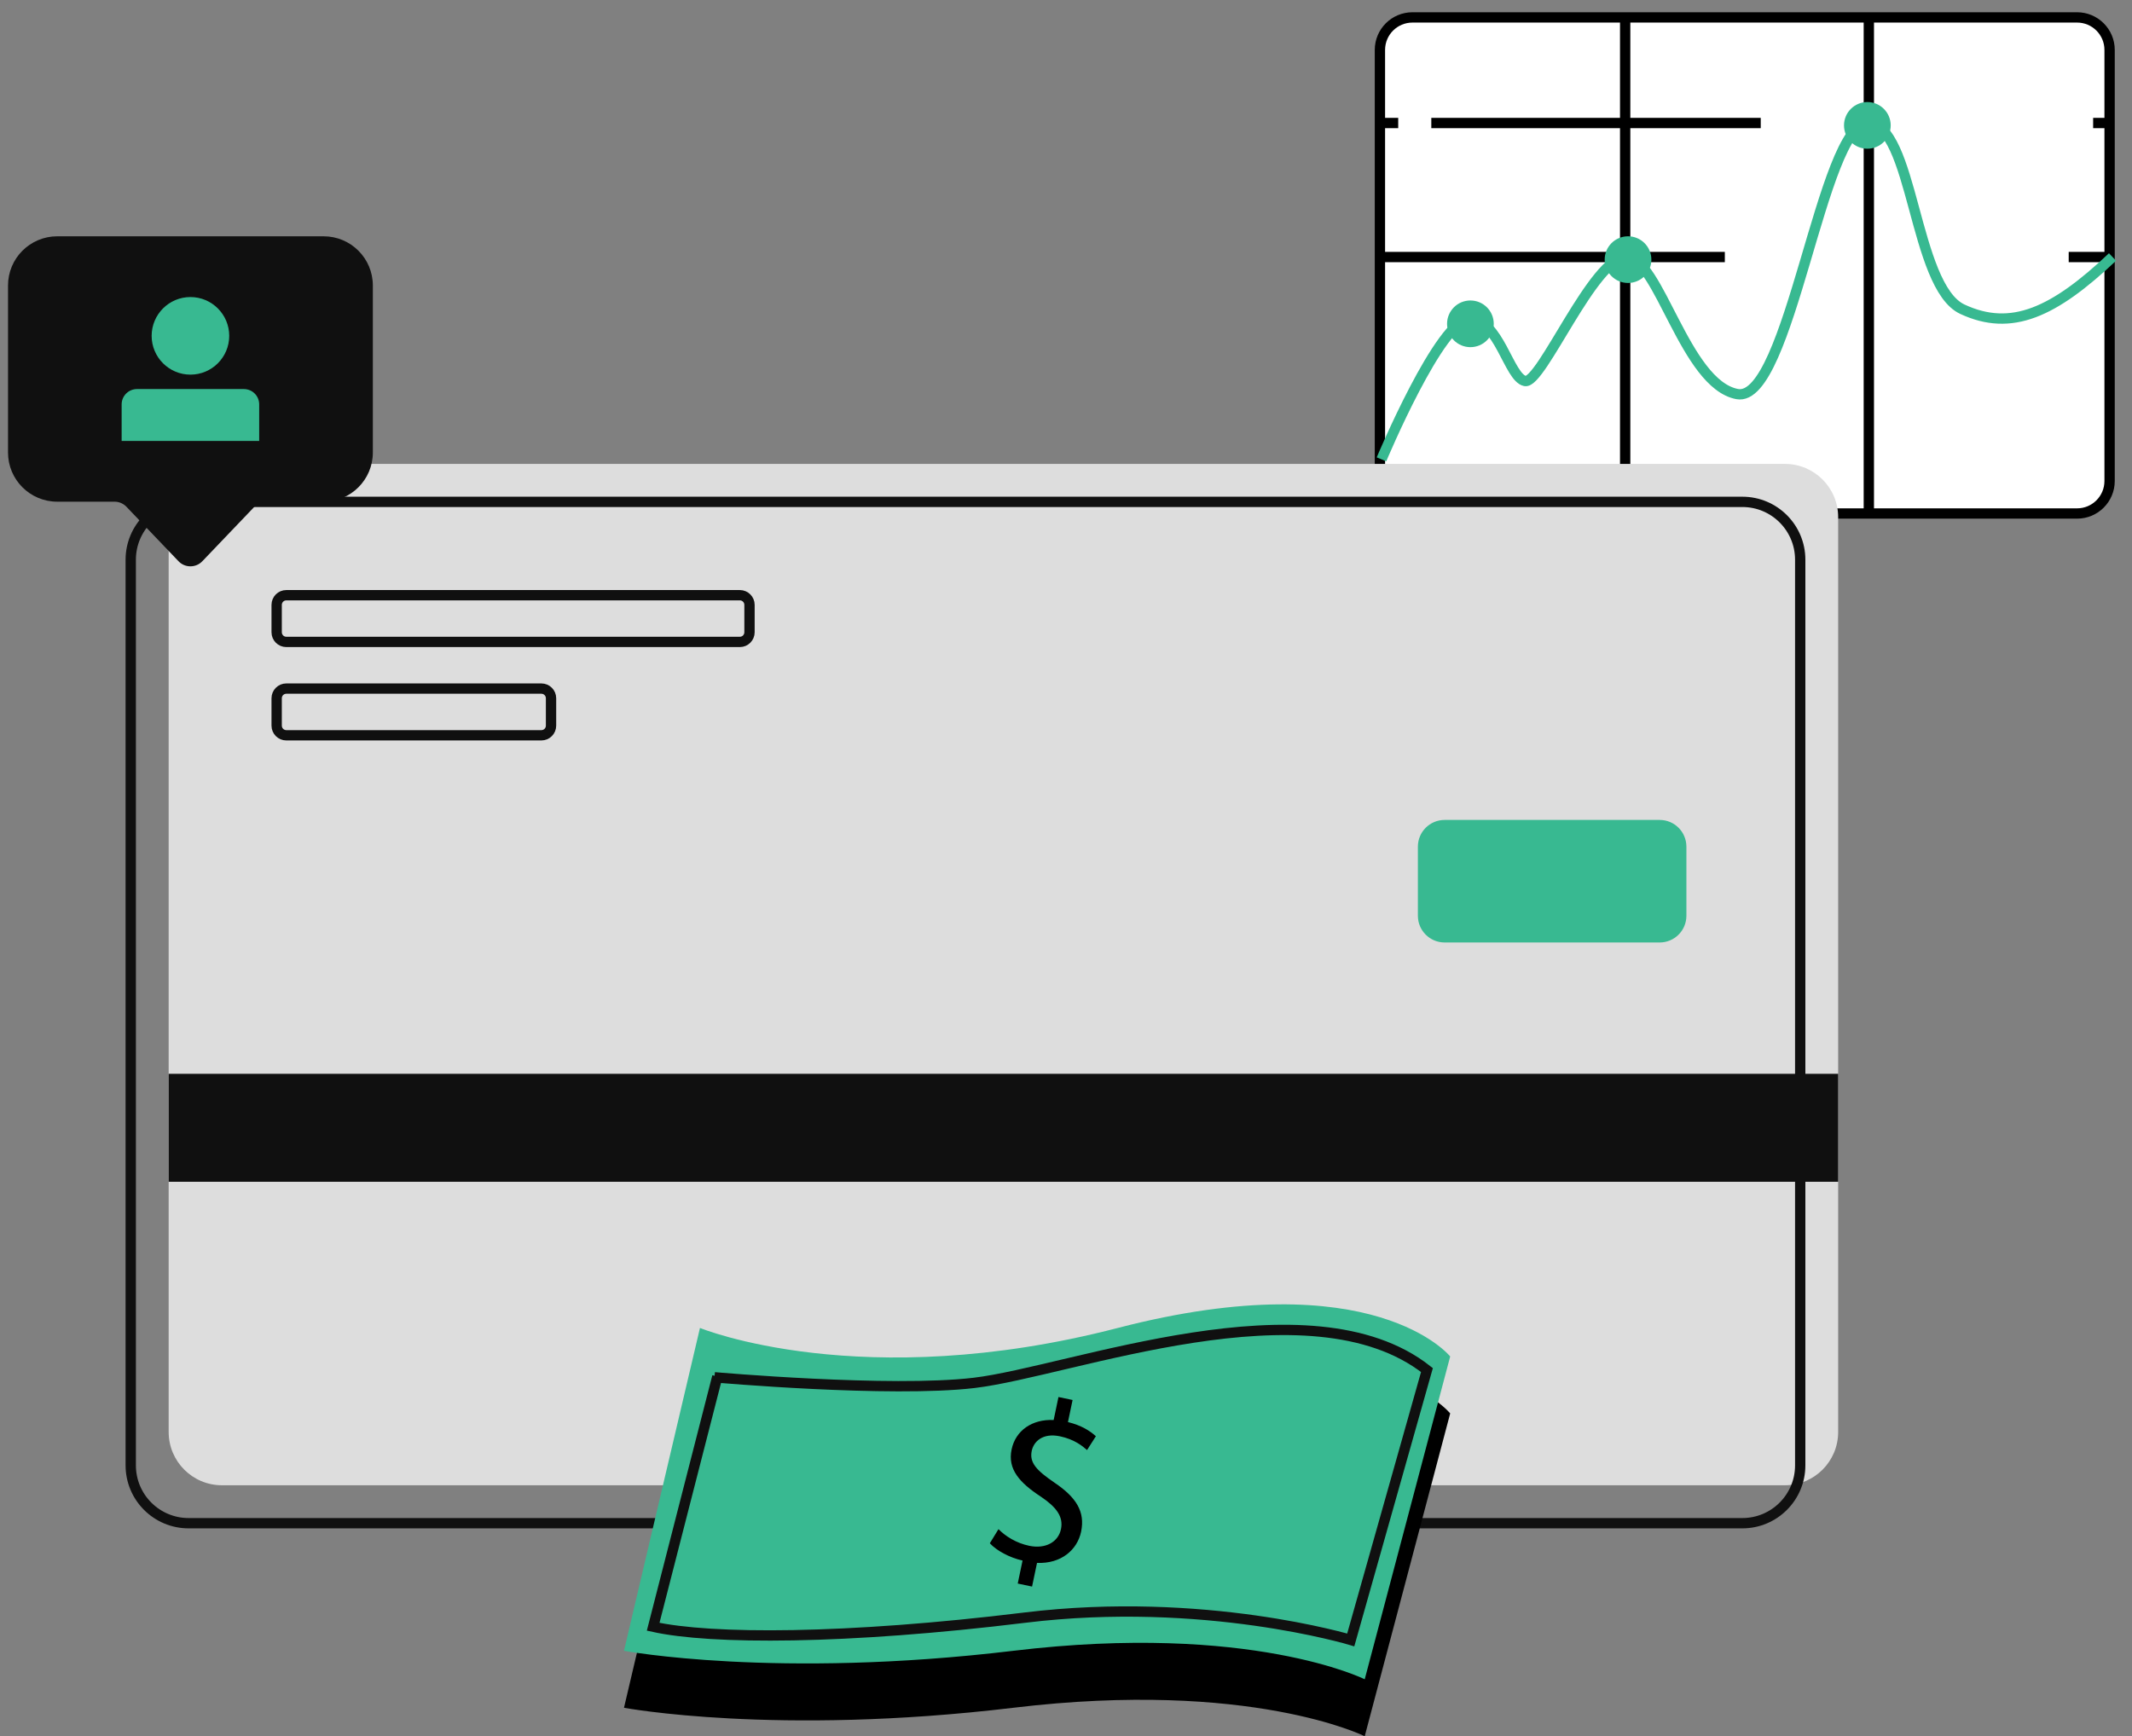
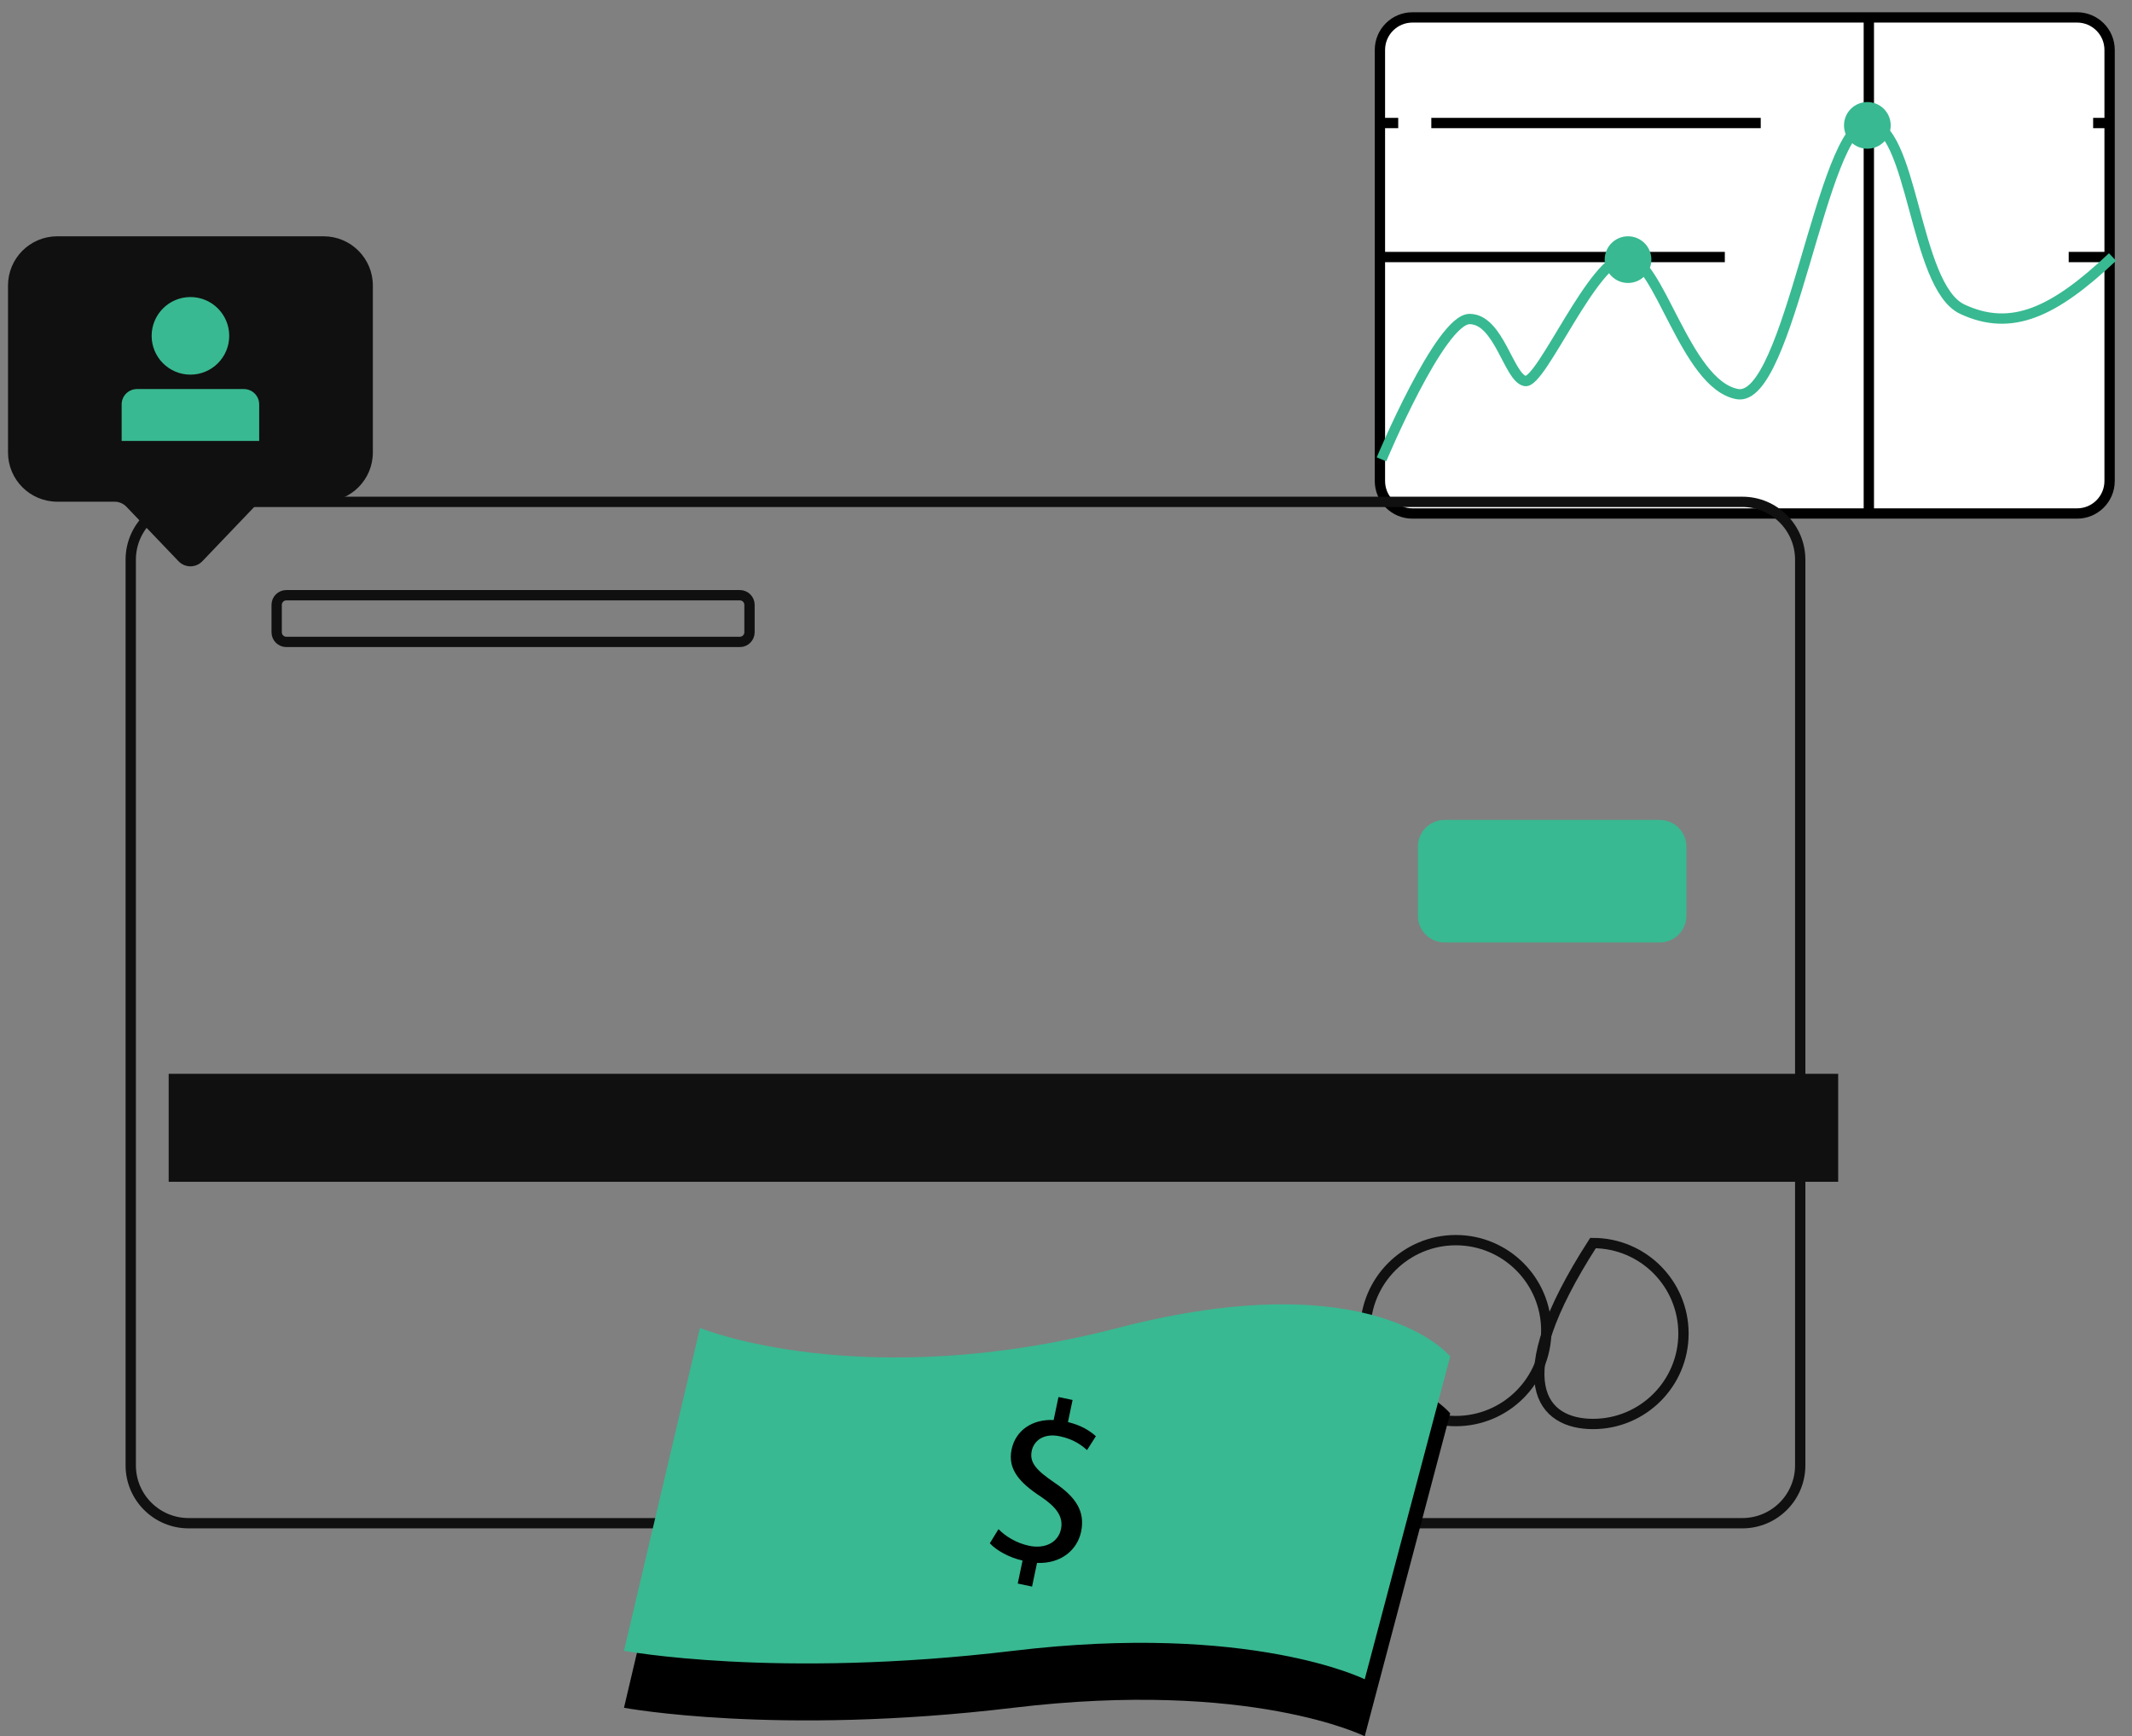
<svg xmlns="http://www.w3.org/2000/svg" width="124" height="101" viewBox="0 0 124 101" fill="none">
  <rect x="0" y="0" width="124" height="101" fill="#808080" stroke="none" />
  <path d="M120.806 29.871H82.15C81.105 29.871 80.258 29.025 80.258 27.98V2.904C80.258 1.86 81.105 1.013 82.15 1.013H120.806C121.85 1.013 122.697 1.86 122.697 2.904V27.98C122.697 29.025 121.85 29.871 120.806 29.871Z" fill="white" stroke="black" stroke-width="0.6" stroke-miterlimit="10" />
-   <path d="M94.522 1V29.851" stroke="black" stroke-width="0.6" stroke-miterlimit="10" />
  <path d="M108.694 1V29.851" stroke="black" stroke-width="0.6" stroke-miterlimit="10" />
  <path d="M80.318 7.156H81.322" stroke="black" stroke-width="0.6" stroke-miterlimit="10" />
  <path d="M83.247 7.156H120.778" stroke="black" stroke-width="0.6" stroke-miterlimit="10" stroke-dasharray="19.16 19.16" />
  <path d="M121.74 7.156H122.744" stroke="black" stroke-width="0.6" stroke-miterlimit="10" />
  <path d="M80.318 14.952H122.744" stroke="black" stroke-width="0.6" stroke-miterlimit="10" stroke-dasharray="20 20" />
  <path d="M80.349 26.721C80.349 26.721 83.765 18.558 85.474 18.558C87.182 18.558 87.752 21.974 88.7 22.164C89.649 22.354 92.686 14.951 94.584 14.951C96.483 14.951 98 22.354 101.038 22.924C104.075 23.493 105.973 7.169 108.631 7.169C111.289 7.169 111.289 16.66 114.135 17.988C116.982 19.316 119.45 18.178 122.867 14.95" stroke="#38B991" stroke-width="0.6" stroke-miterlimit="10" />
  <path d="M108.608 8.652C109.358 8.652 109.966 8.044 109.966 7.294C109.966 6.544 109.358 5.936 108.608 5.936C107.858 5.936 107.25 6.544 107.25 7.294C107.25 8.044 107.858 8.652 108.608 8.652Z" fill="#38B991" />
  <path d="M94.688 16.461C95.438 16.461 96.046 15.853 96.046 15.103C96.046 14.353 95.438 13.745 94.688 13.745C93.938 13.745 93.33 14.353 93.33 15.103C93.33 15.853 93.938 16.461 94.688 16.461Z" fill="#38B991" />
-   <path d="M85.521 20.195C86.271 20.195 86.879 19.587 86.879 18.837C86.879 18.087 86.271 17.479 85.521 17.479C84.771 17.479 84.163 18.087 84.163 18.837C84.163 19.587 84.771 20.195 85.521 20.195Z" fill="#38B991" />
  <path d="M84.672 82.666C87.578 82.666 89.934 80.309 89.934 77.403C89.934 74.497 87.578 72.141 84.672 72.141C81.766 72.141 79.41 74.497 79.41 77.403C79.41 80.309 81.766 82.666 84.672 82.666Z" stroke="#101010" stroke-width="0.6" stroke-miterlimit="10" />
-   <path d="M92.651 82.835C95.557 82.835 97.913 80.479 97.913 77.573C97.913 74.666 95.557 72.31 92.651 72.31C89.744 72.31 87.388 74.666 87.388 77.573C87.388 80.479 89.744 82.835 92.651 82.835Z" stroke="#101010" stroke-width="0.6" stroke-miterlimit="10" />
-   <path d="M103.812 86.4H12.908C11.197 86.4 9.81 85.013 9.81 83.302V30.084C9.81 28.373 11.197 26.986 12.908 26.986H103.812C105.523 26.986 106.91 28.373 106.91 30.084V83.302C106.91 85.013 105.524 86.4 103.812 86.4Z" fill="#DDDDDD" />
+   <path d="M92.651 82.835C95.557 82.835 97.913 80.479 97.913 77.573C97.913 74.666 95.557 72.31 92.651 72.31C87.388 80.479 89.744 82.835 92.651 82.835Z" stroke="#101010" stroke-width="0.6" stroke-miterlimit="10" />
  <path d="M9.811 62.465H106.911V68.746H9.811V62.465Z" fill="#101010" />
  <path d="M101.338 88.607H10.969C9.111 88.607 7.604 87.1 7.604 85.242V32.559C7.604 30.7 9.111 29.194 10.969 29.194H101.338C103.196 29.194 104.703 30.7 104.703 32.559V85.242C104.703 87.1 103.196 88.607 101.338 88.607Z" stroke="#101010" stroke-width="0.6" stroke-miterlimit="10" />
  <path d="M96.529 54.825H84.02C83.161 54.825 82.466 54.129 82.466 53.272V49.251C82.466 48.392 83.162 47.697 84.02 47.697H96.529C97.388 47.697 98.083 48.393 98.083 49.251V53.272C98.083 54.129 97.388 54.825 96.529 54.825Z" fill="#38B991" />
  <path d="M43.031 37.341H16.652C16.343 37.341 16.091 37.09 16.091 36.779V35.185C16.091 34.876 16.342 34.624 16.652 34.624H43.031C43.34 34.624 43.592 34.875 43.592 35.185V36.779C43.592 37.09 43.34 37.341 43.031 37.341Z" stroke="#101010" stroke-width="0.6" stroke-miterlimit="10" />
-   <path d="M31.487 42.773H16.652C16.343 42.773 16.091 42.522 16.091 42.211V40.617C16.091 40.308 16.342 40.056 16.652 40.056H31.487C31.797 40.056 32.049 40.307 32.049 40.617V42.211C32.049 42.522 31.798 42.773 31.487 42.773Z" stroke="#101010" stroke-width="0.6" stroke-miterlimit="10" />
  <path d="M40.711 80.563C40.711 80.563 50.101 84.429 65.014 80.563C79.926 76.697 84.345 82.22 84.345 82.22L79.374 101C79.374 101 72.746 97.686 58.938 99.343C45.129 100.999 36.292 99.343 36.292 99.343L40.711 80.563Z" fill="black" />
  <path d="M40.711 77.249C40.711 77.249 50.101 81.115 65.014 77.249C79.926 73.383 84.345 78.907 84.345 78.907L79.374 97.686C79.374 97.686 72.746 94.372 58.938 96.029C45.129 97.685 36.292 96.029 36.292 96.029L40.711 77.249Z" fill="#38B991" />
  <path d="M59.193 92.117L59.473 90.78C58.708 90.607 57.963 90.202 57.57 89.774L58.073 88.953C58.483 89.371 59.118 89.767 59.86 89.921C60.8 90.118 61.549 89.709 61.707 88.954C61.86 88.226 61.438 87.668 60.541 87.065C59.301 86.252 58.594 85.469 58.836 84.317C59.066 83.218 60.023 82.547 61.282 82.604L61.562 81.267L62.383 81.439L62.114 82.724C62.902 82.916 63.401 83.242 63.738 83.547L63.224 84.352C62.979 84.135 62.498 83.73 61.65 83.552C60.63 83.338 60.119 83.868 60.007 84.397C59.863 85.085 60.281 85.532 61.333 86.25C62.581 87.092 63.125 87.925 62.878 89.103C62.659 90.149 61.726 90.976 60.315 90.916L60.026 92.293L59.193 92.117Z" fill="black" />
-   <path d="M41.555 80.119C41.555 80.119 51.78 81.023 56.655 80.444C62.265 79.779 76.185 74.347 82.993 79.698L78.561 95.397C78.561 95.397 70.032 92.823 59.611 94.1C49.189 95.377 41.349 95.377 37.989 94.63L41.722 80.072" stroke="#101010" stroke-width="0.6" stroke-miterlimit="10" />
  <path d="M3.329 29.184H6.665C6.925 29.184 7.175 29.291 7.355 29.48L10.385 32.65C10.761 33.042 11.389 33.042 11.766 32.65L14.796 29.48C14.976 29.291 15.225 29.184 15.486 29.184H18.822C20.403 29.184 21.685 27.903 21.685 26.322V16.608C21.685 15.027 20.403 13.746 18.822 13.746H3.329C1.748 13.746 0.466 15.027 0.466 16.608V26.322C0.466 27.903 1.748 29.184 3.329 29.184Z" fill="#101010" />
  <path d="M11.076 21.793C12.322 21.793 13.332 20.782 13.332 19.537C13.332 18.291 12.322 17.28 11.076 17.28C9.83 17.28 8.82 18.291 8.82 19.537C8.82 20.782 9.83 21.793 11.076 21.793Z" fill="#38B991" />
  <path d="M7.968 22.632H14.183C14.677 22.632 15.075 23.032 15.075 23.524V25.649H7.075V23.524C7.076 23.032 7.474 22.632 7.968 22.632Z" fill="#38B991" />
</svg>